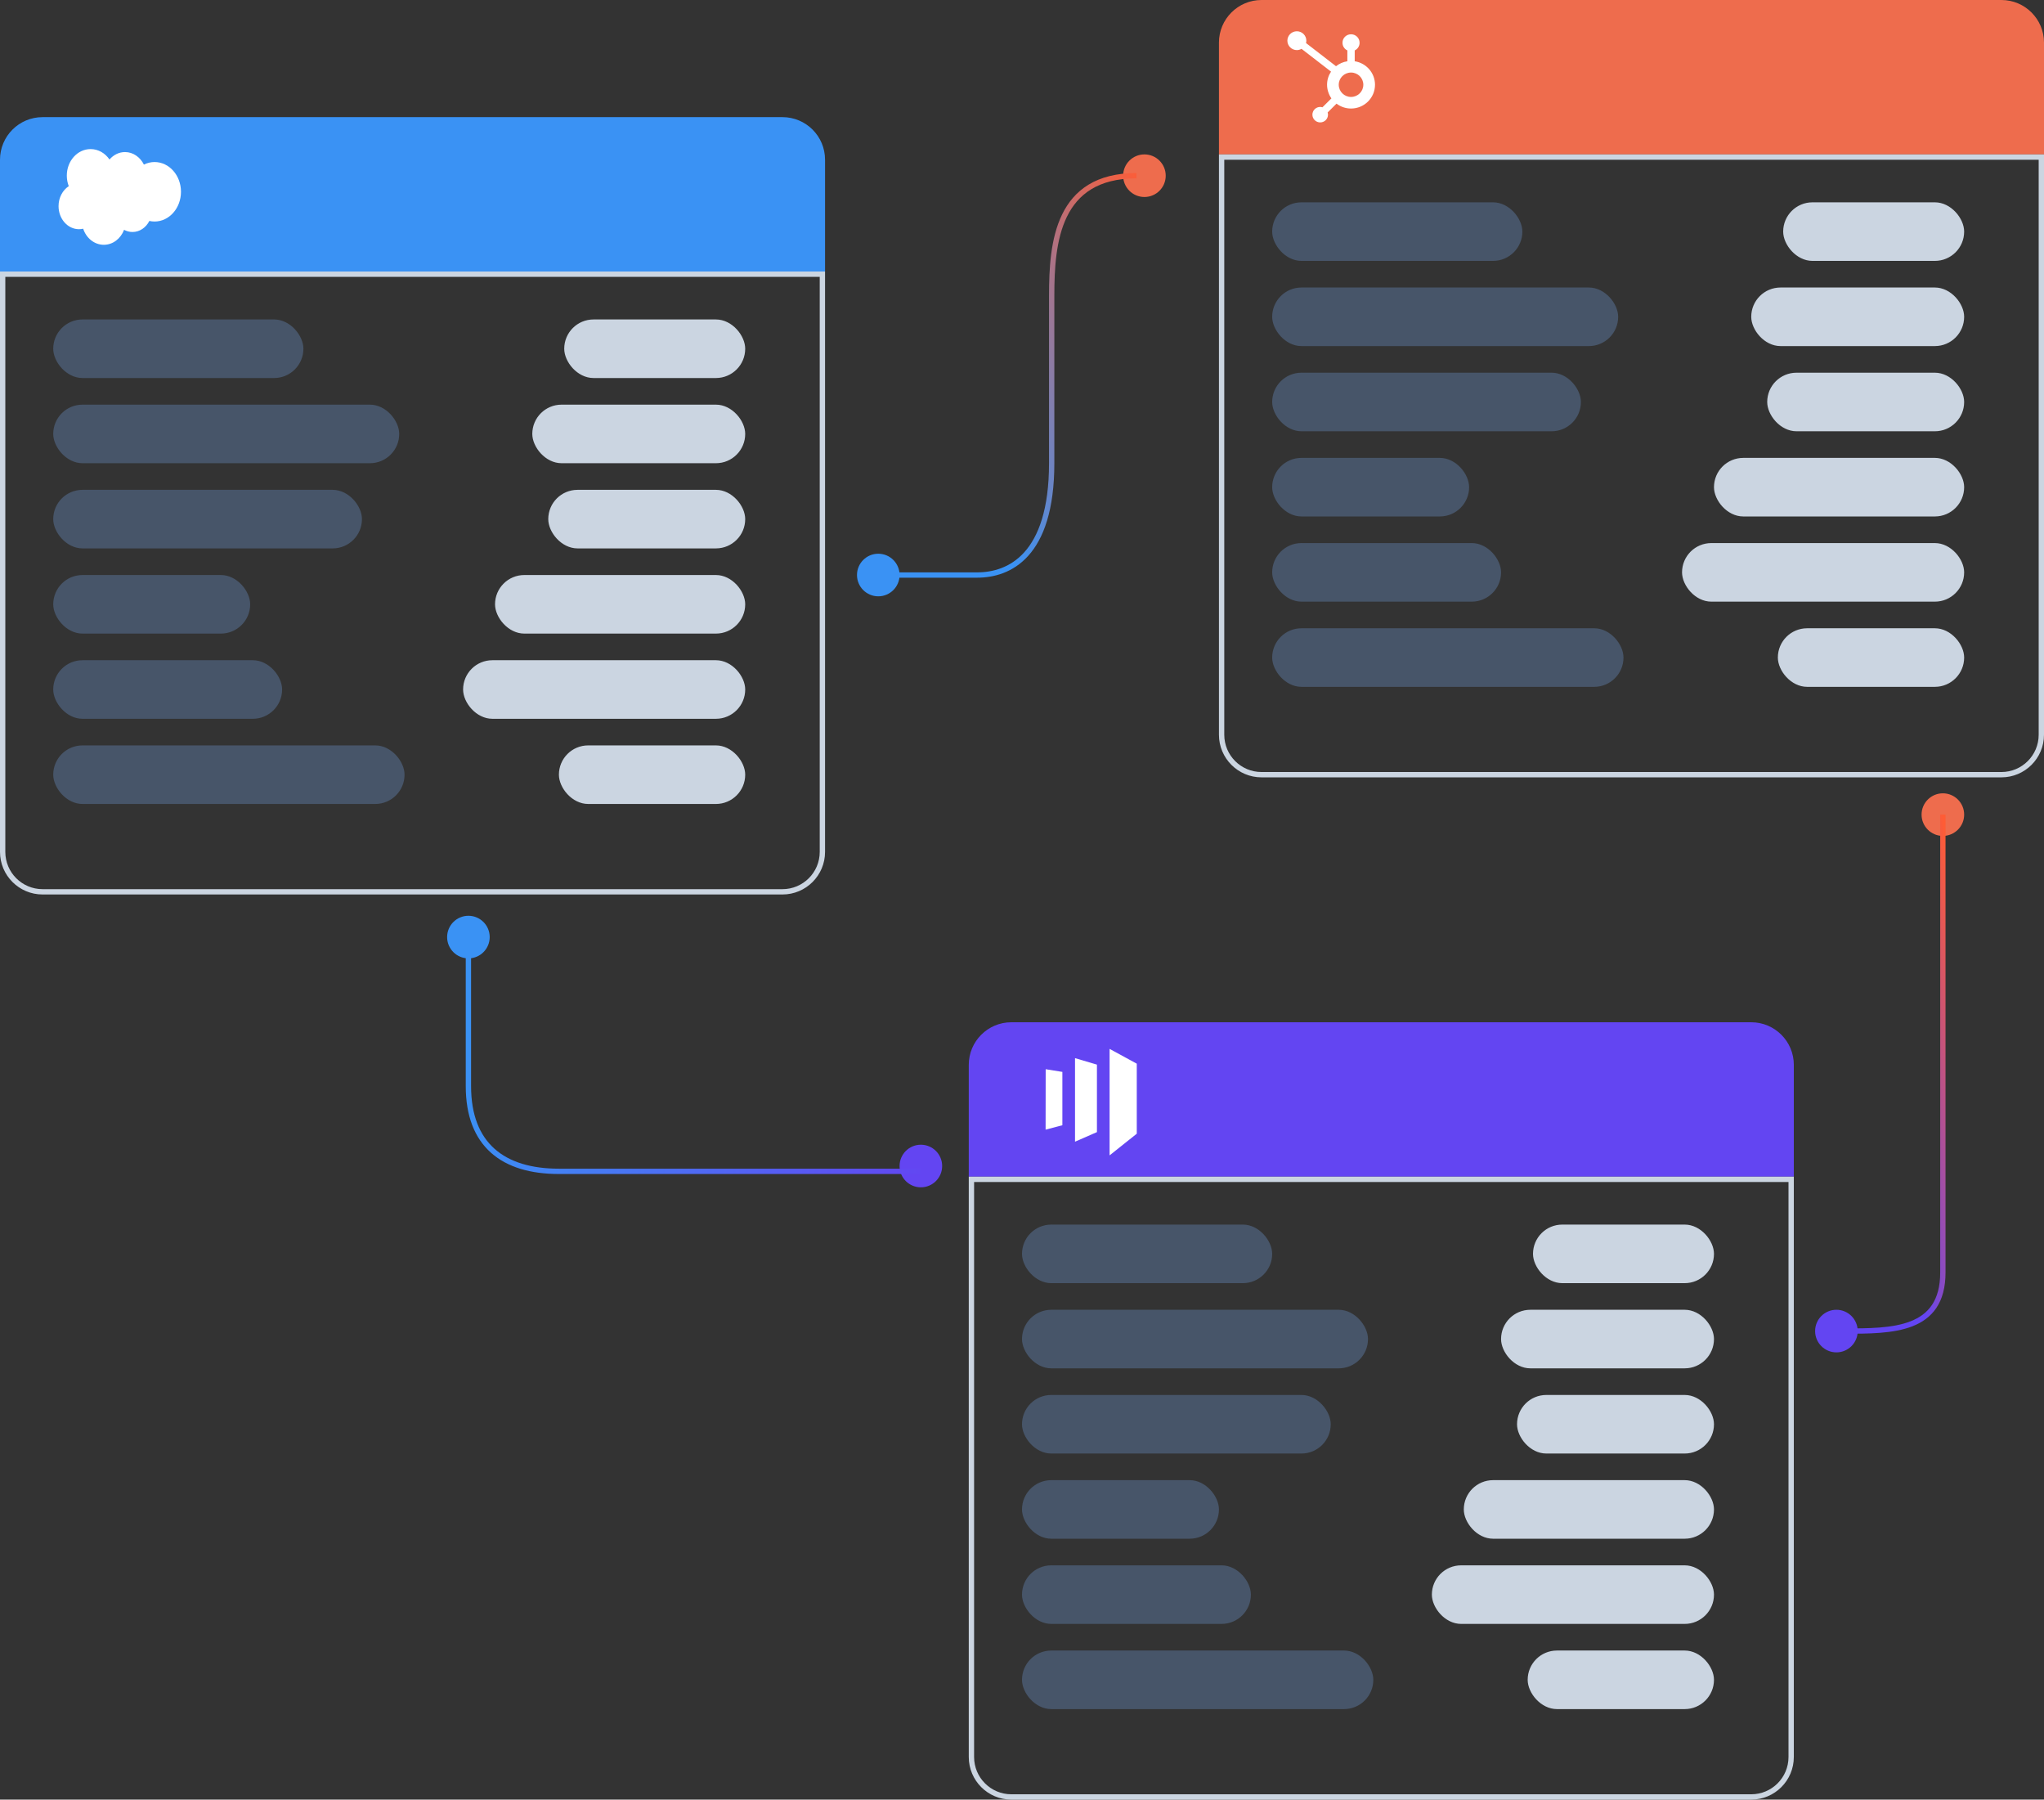
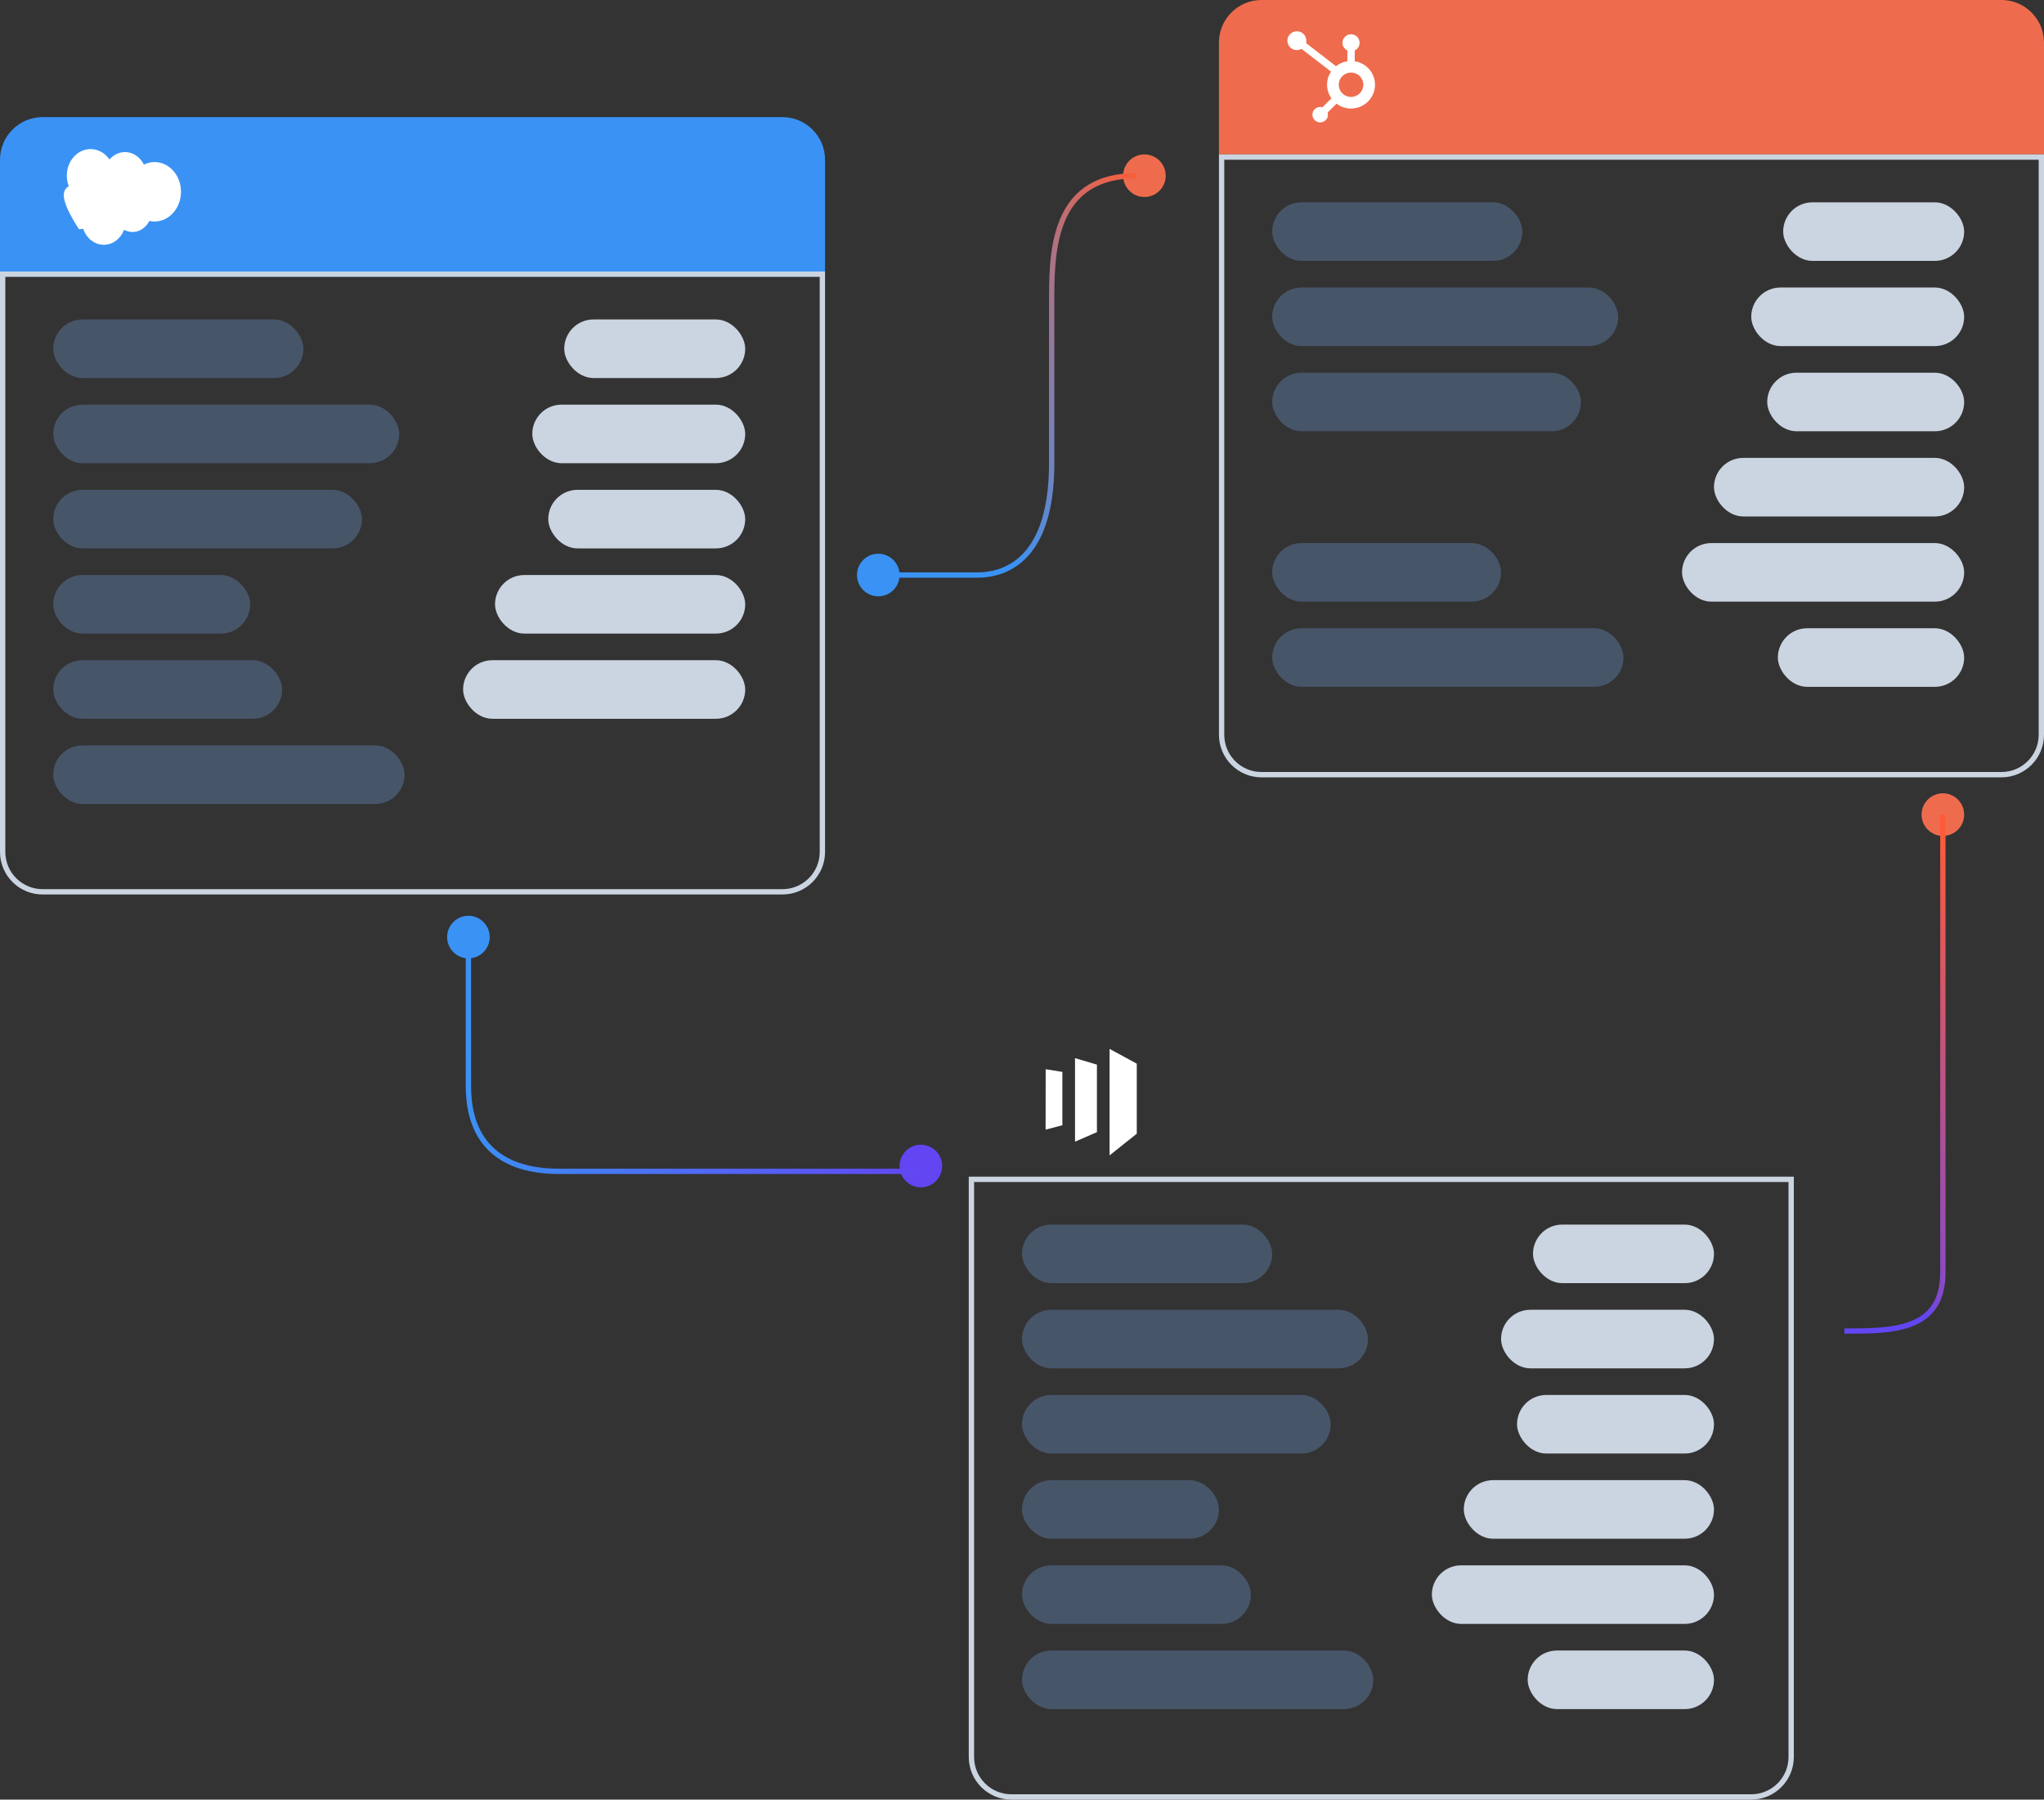
<svg xmlns="http://www.w3.org/2000/svg" width="384" height="338" viewBox="0 0 384 338" fill="none">
  <rect x="0" y="0" width="384" height="338" fill="#333333" stroke="none" />
  <circle cx="165" cy="108" r="4" fill="#3A92F4" />
  <circle cx="88" cy="176" r="4" fill="#3A92F4" />
-   <circle cx="345" cy="250" r="4" fill="#6345F2" />
  <circle cx="173" cy="219" r="4" fill="#6345F2" />
  <circle cx="215" cy="33" r="4" fill="#EE6C4D" />
  <circle cx="365" cy="153" r="4" fill="#EE6C4D" />
  <path d="M165 108C169.218 108 178.838 108 183.577 108C189.5 108 197.577 104.5 197.577 87C197.577 69.5 197.577 63 197.577 55.5C197.577 45.5 198.692 33 213.5 33" stroke="url(#paint0_linear_1477_20096)" />
  <path d="M0 30C0 25.582 3.582 22 8 22H147C151.418 22 155 25.582 155 30V51H0V30Z" fill="#3A92F4" />
  <path d="M154.5 160C154.5 164.142 151.142 167.5 147 167.5L8 167.5C3.858 167.5 0.5 164.142 0.5 160L0.5 51.5L154.5 51.5L154.5 160Z" stroke="#CBD5E1" />
-   <path fill-rule="evenodd" clip-rule="evenodd" d="M20.57 29.957C21.313 29.095 22.345 28.561 23.486 28.561C25.008 28.561 26.326 29.505 27.036 30.91C27.666 30.596 28.349 30.434 29.039 30.434C31.777 30.434 34 32.934 34 36.019C34 39.105 31.777 41.605 29.039 41.605C28.704 41.605 28.378 41.567 28.059 41.496C27.437 42.732 26.25 43.572 24.898 43.572C24.347 43.573 23.804 43.434 23.309 43.164C22.679 44.815 21.213 45.976 19.506 45.976C17.722 45.976 16.209 44.721 15.626 42.957C15.367 43.018 15.102 43.049 14.837 43.048C12.716 43.048 11 41.105 11 38.718C11 37.114 11.773 35.718 12.918 34.963C12.675 34.338 12.55 33.663 12.551 32.981C12.551 30.227 14.554 28 17.022 28C18.467 28 19.76 28.769 20.571 29.962" fill="white" />
+   <path fill-rule="evenodd" clip-rule="evenodd" d="M20.57 29.957C21.313 29.095 22.345 28.561 23.486 28.561C25.008 28.561 26.326 29.505 27.036 30.91C27.666 30.596 28.349 30.434 29.039 30.434C31.777 30.434 34 32.934 34 36.019C34 39.105 31.777 41.605 29.039 41.605C28.704 41.605 28.378 41.567 28.059 41.496C27.437 42.732 26.25 43.572 24.898 43.572C24.347 43.573 23.804 43.434 23.309 43.164C22.679 44.815 21.213 45.976 19.506 45.976C17.722 45.976 16.209 44.721 15.626 42.957C15.367 43.018 15.102 43.049 14.837 43.048C11 37.114 11.773 35.718 12.918 34.963C12.675 34.338 12.55 33.663 12.551 32.981C12.551 30.227 14.554 28 17.022 28C18.467 28 19.76 28.769 20.571 29.962" fill="white" />
  <rect x="10" y="60" width="47" height="11" rx="5.5" fill="#475569" />
  <rect x="10" y="124" width="43" height="11" rx="5.5" fill="#475569" />
  <rect x="10" y="76" width="65" height="11" rx="5.5" fill="#475569" />
  <rect x="10" y="92" width="58" height="11" rx="5.5" fill="#475569" />
  <rect x="10" y="140" width="66" height="11" rx="5.5" fill="#475569" />
  <rect x="10" y="108" width="37" height="11" rx="5.5" fill="#475569" />
  <rect x="106" y="60" width="34" height="11" rx="5.5" fill="#CBD5E1" />
  <rect x="87" y="124" width="53" height="11" rx="5.5" fill="#CBD5E1" />
  <rect x="100" y="76" width="40" height="11" rx="5.5" fill="#CBD5E1" />
  <rect x="103" y="92" width="37" height="11" rx="5.5" fill="#CBD5E1" />
-   <rect x="105" y="140" width="35" height="11" rx="5.5" fill="#CBD5E1" />
  <rect x="93" y="108" width="47" height="11" rx="5.5" fill="#CBD5E1" />
  <path d="M229 8C229 3.582 232.582 0 237 0H376C380.418 0 384 3.582 384 8V29H229V8Z" fill="#EE6C4D" />
  <path d="M383.5 138C383.5 142.142 380.142 145.5 376 145.5L237 145.5C232.858 145.5 229.5 142.142 229.5 138L229.5 29.5L383.5 29.5L383.5 138Z" stroke="#CBD5E1" />
  <path d="M254.507 11.507V9.469C255.043 9.218 255.418 8.679 255.418 8.055V8.009C255.418 7.148 254.707 6.442 253.839 6.442H253.792C252.924 6.442 252.213 7.146 252.213 8.009V8.055C252.213 8.679 252.588 9.218 253.124 9.469V11.507C252.326 11.63 251.596 11.957 250.994 12.436L245.356 8.084C245.394 7.943 245.419 7.797 245.419 7.644C245.419 6.668 244.623 5.875 243.64 5.873C242.655 5.873 241.857 6.663 241.855 7.638C241.855 8.613 242.651 9.407 243.634 9.409C243.954 9.409 244.253 9.319 244.511 9.171L250.058 13.452C249.586 14.158 249.311 15.005 249.311 15.916C249.311 16.828 249.614 17.753 250.128 18.479L248.441 20.153C248.308 20.113 248.17 20.085 248.022 20.085C247.214 20.085 246.558 20.736 246.558 21.538C246.558 22.34 247.214 22.991 248.022 22.991C248.831 22.991 249.487 22.34 249.487 21.538C249.487 21.394 249.458 21.255 249.419 21.123L251.088 19.466C251.844 20.04 252.788 20.384 253.815 20.384C256.302 20.384 258.318 18.384 258.318 15.916C258.318 13.682 256.665 11.837 254.507 11.507ZM253.815 18.207C252.54 18.207 251.506 17.182 251.506 15.916C251.506 14.65 252.54 13.625 253.815 13.625C255.091 13.625 256.124 14.65 256.124 15.916C256.124 17.182 255.091 18.207 253.815 18.207Z" fill="white" />
  <rect x="239" y="38" width="47" height="11" rx="5.5" fill="#475569" />
  <rect x="239" y="102" width="43" height="11" rx="5.5" fill="#475569" />
  <rect x="239" y="54" width="65" height="11" rx="5.5" fill="#475569" />
  <rect x="239" y="70" width="58" height="11" rx="5.5" fill="#475569" />
  <rect x="239" y="118" width="66" height="11" rx="5.5" fill="#475569" />
-   <rect x="239" y="86" width="37" height="11" rx="5.5" fill="#475569" />
  <rect x="335" y="38" width="34" height="11" rx="5.5" fill="#CBD5E1" />
  <rect x="316" y="102" width="53" height="11" rx="5.5" fill="#CBD5E1" />
  <rect x="329" y="54" width="40" height="11" rx="5.5" fill="#CBD5E1" />
  <rect x="332" y="70" width="37" height="11" rx="5.5" fill="#CBD5E1" />
  <rect x="334" y="118" width="35" height="11" rx="5.5" fill="#CBD5E1" />
  <rect x="322" y="86" width="47" height="11" rx="5.5" fill="#CBD5E1" />
-   <path d="M182 200C182 195.582 185.582 192 190 192H329C333.418 192 337 195.582 337 200V221H182V200Z" fill="#6345F2" />
  <path d="M336.5 330C336.5 334.142 333.142 337.5 329 337.5L190 337.5C185.858 337.5 182.5 334.142 182.5 330L182.5 221.5L336.5 221.5L336.5 330Z" stroke="#CBD5E1" />
  <path d="M213.562 212.929V199.779L208.455 197V217L213.562 212.929ZM201.961 198.738L206.077 199.957V212.632L201.961 214.43V198.738ZM199.584 201.324L196.449 200.819L196.434 212.171L199.584 211.339V201.324Z" fill="white" />
  <rect x="192" y="230" width="47" height="11" rx="5.5" fill="#475569" />
  <rect x="192" y="294" width="43" height="11" rx="5.5" fill="#475569" />
  <rect x="192" y="246" width="65" height="11" rx="5.5" fill="#475569" />
  <rect x="192" y="262" width="58" height="11" rx="5.5" fill="#475569" />
  <rect x="192" y="310" width="66" height="11" rx="5.5" fill="#475569" />
  <rect x="192" y="278" width="37" height="11" rx="5.5" fill="#475569" />
  <rect x="288" y="230" width="34" height="11" rx="5.5" fill="#CBD5E1" />
  <rect x="269" y="294" width="53" height="11" rx="5.5" fill="#CBD5E1" />
  <rect x="282" y="246" width="40" height="11" rx="5.5" fill="#CBD5E1" />
  <rect x="285" y="262" width="37" height="11" rx="5.5" fill="#CBD5E1" />
  <rect x="287" y="310" width="35" height="11" rx="5.5" fill="#CBD5E1" />
  <rect x="275" y="278" width="47" height="11" rx="5.5" fill="#CBD5E1" />
  <path d="M365 153C365 178 365 230.2 365 239C365 250 355.5 250 346.5 250" stroke="url(#paint1_linear_1477_20096)" />
  <path d="M173 220C153.833 220 113.4 220 105 220C94.5 220 88 215 88 204C88 195.2 88 180.667 88 174.5" stroke="url(#paint2_linear_1477_20096)" />
  <defs>
    <linearGradient id="paint0_linear_1477_20096" x1="214.538" y1="32.5" x2="144.961" y2="63.449" gradientUnits="userSpaceOnUse">
      <stop stop-color="#FF5C35" />
      <stop offset="0.683" stop-color="#3A92F4" />
    </linearGradient>
    <linearGradient id="paint1_linear_1477_20096" x1="364.922" y1="153" x2="337.523" y2="157.123" gradientUnits="userSpaceOnUse">
      <stop stop-color="#FF5C35" />
      <stop offset="0.621" stop-color="#6345F2" />
    </linearGradient>
    <linearGradient id="paint2_linear_1477_20096" x1="175" y1="220" x2="85.732" y2="206.48" gradientUnits="userSpaceOnUse">
      <stop stop-color="#6345F2" />
      <stop offset="1" stop-color="#3A92F4" />
    </linearGradient>
  </defs>
</svg>